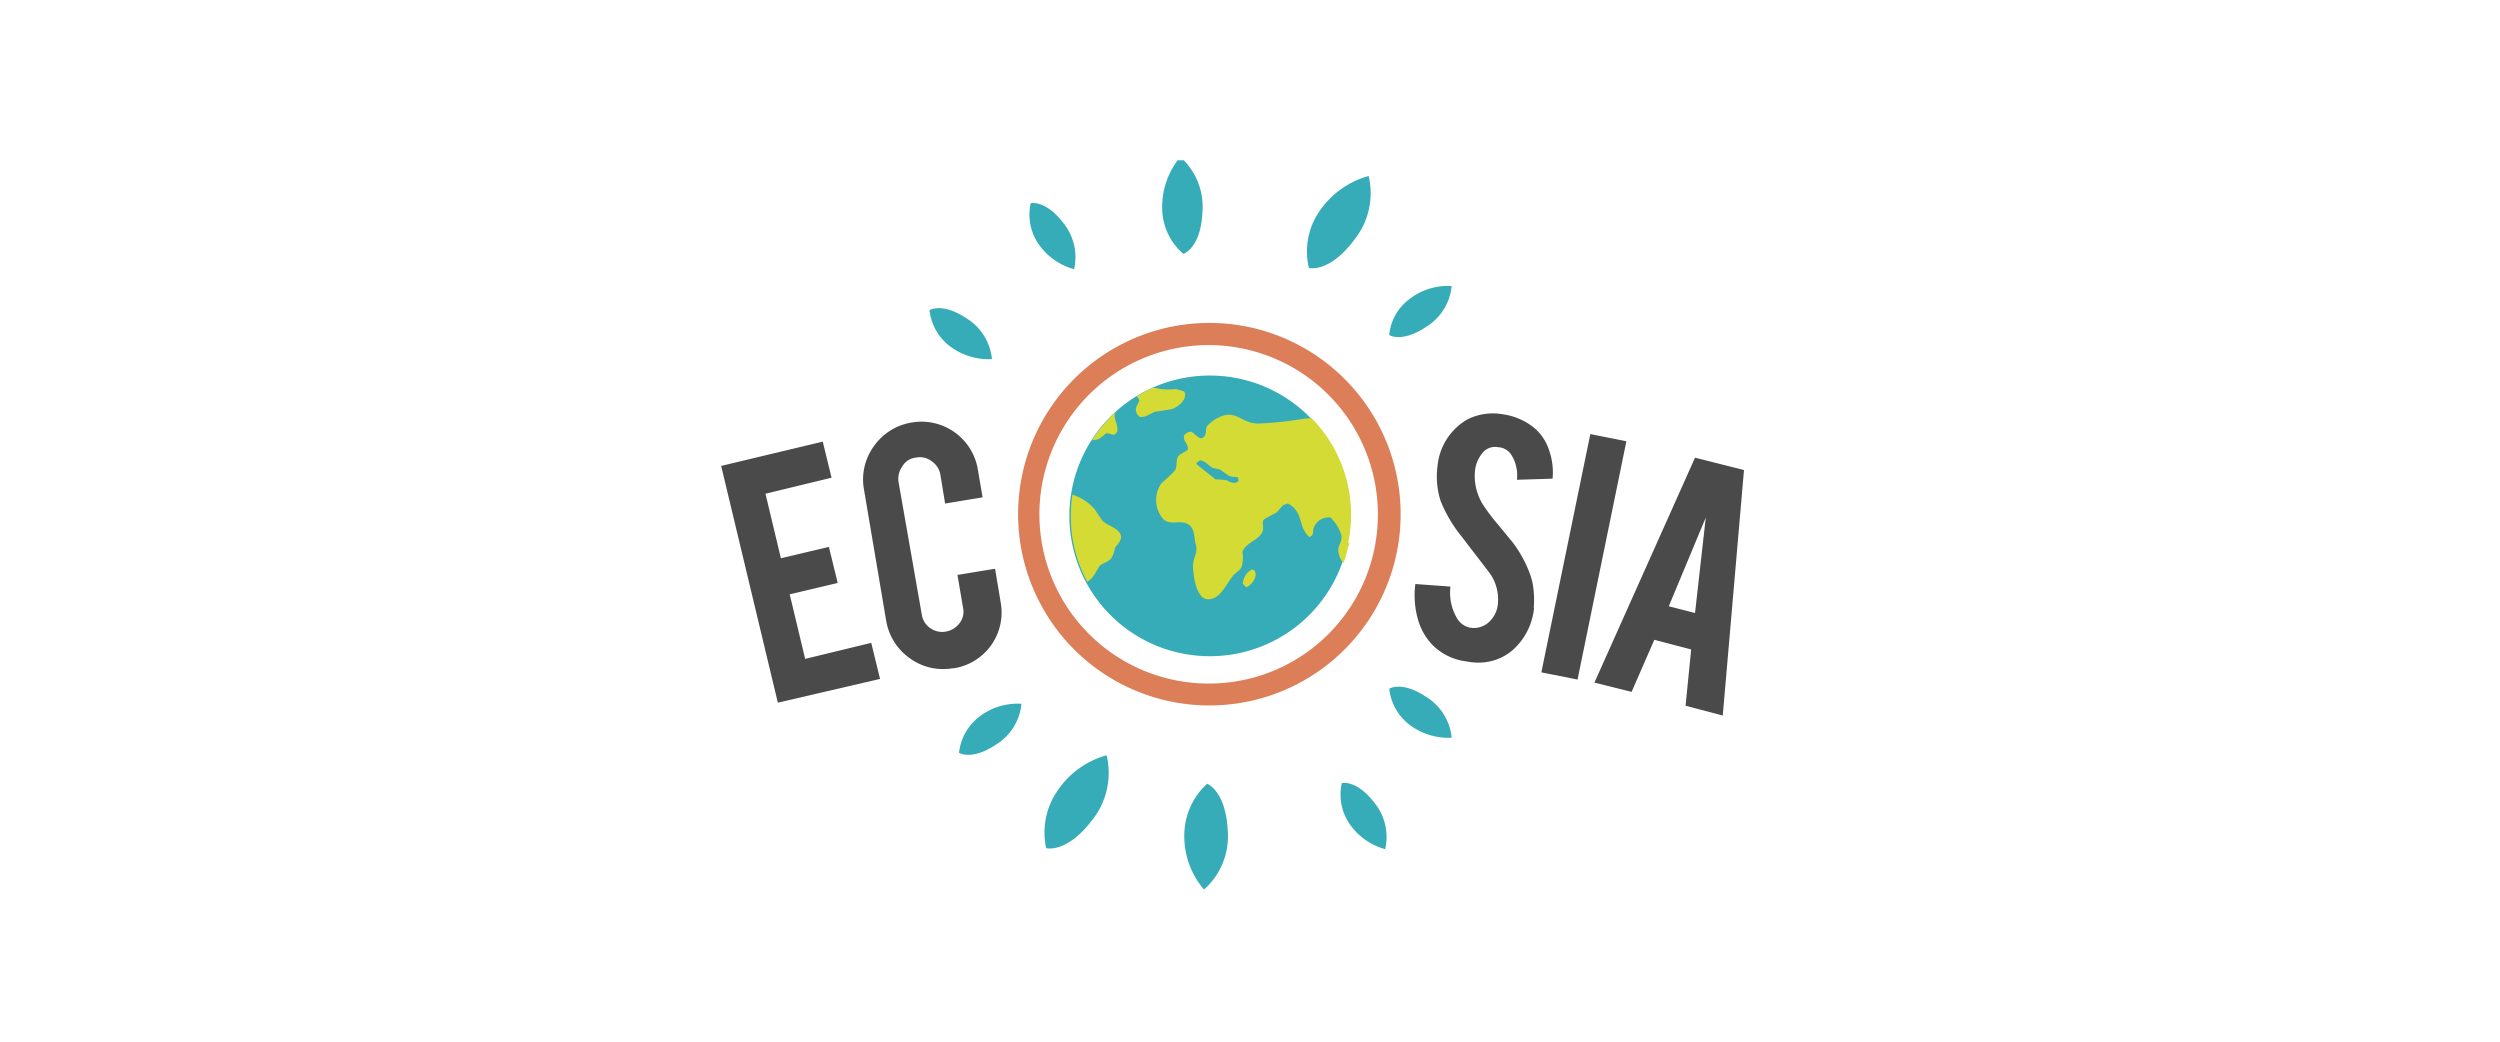
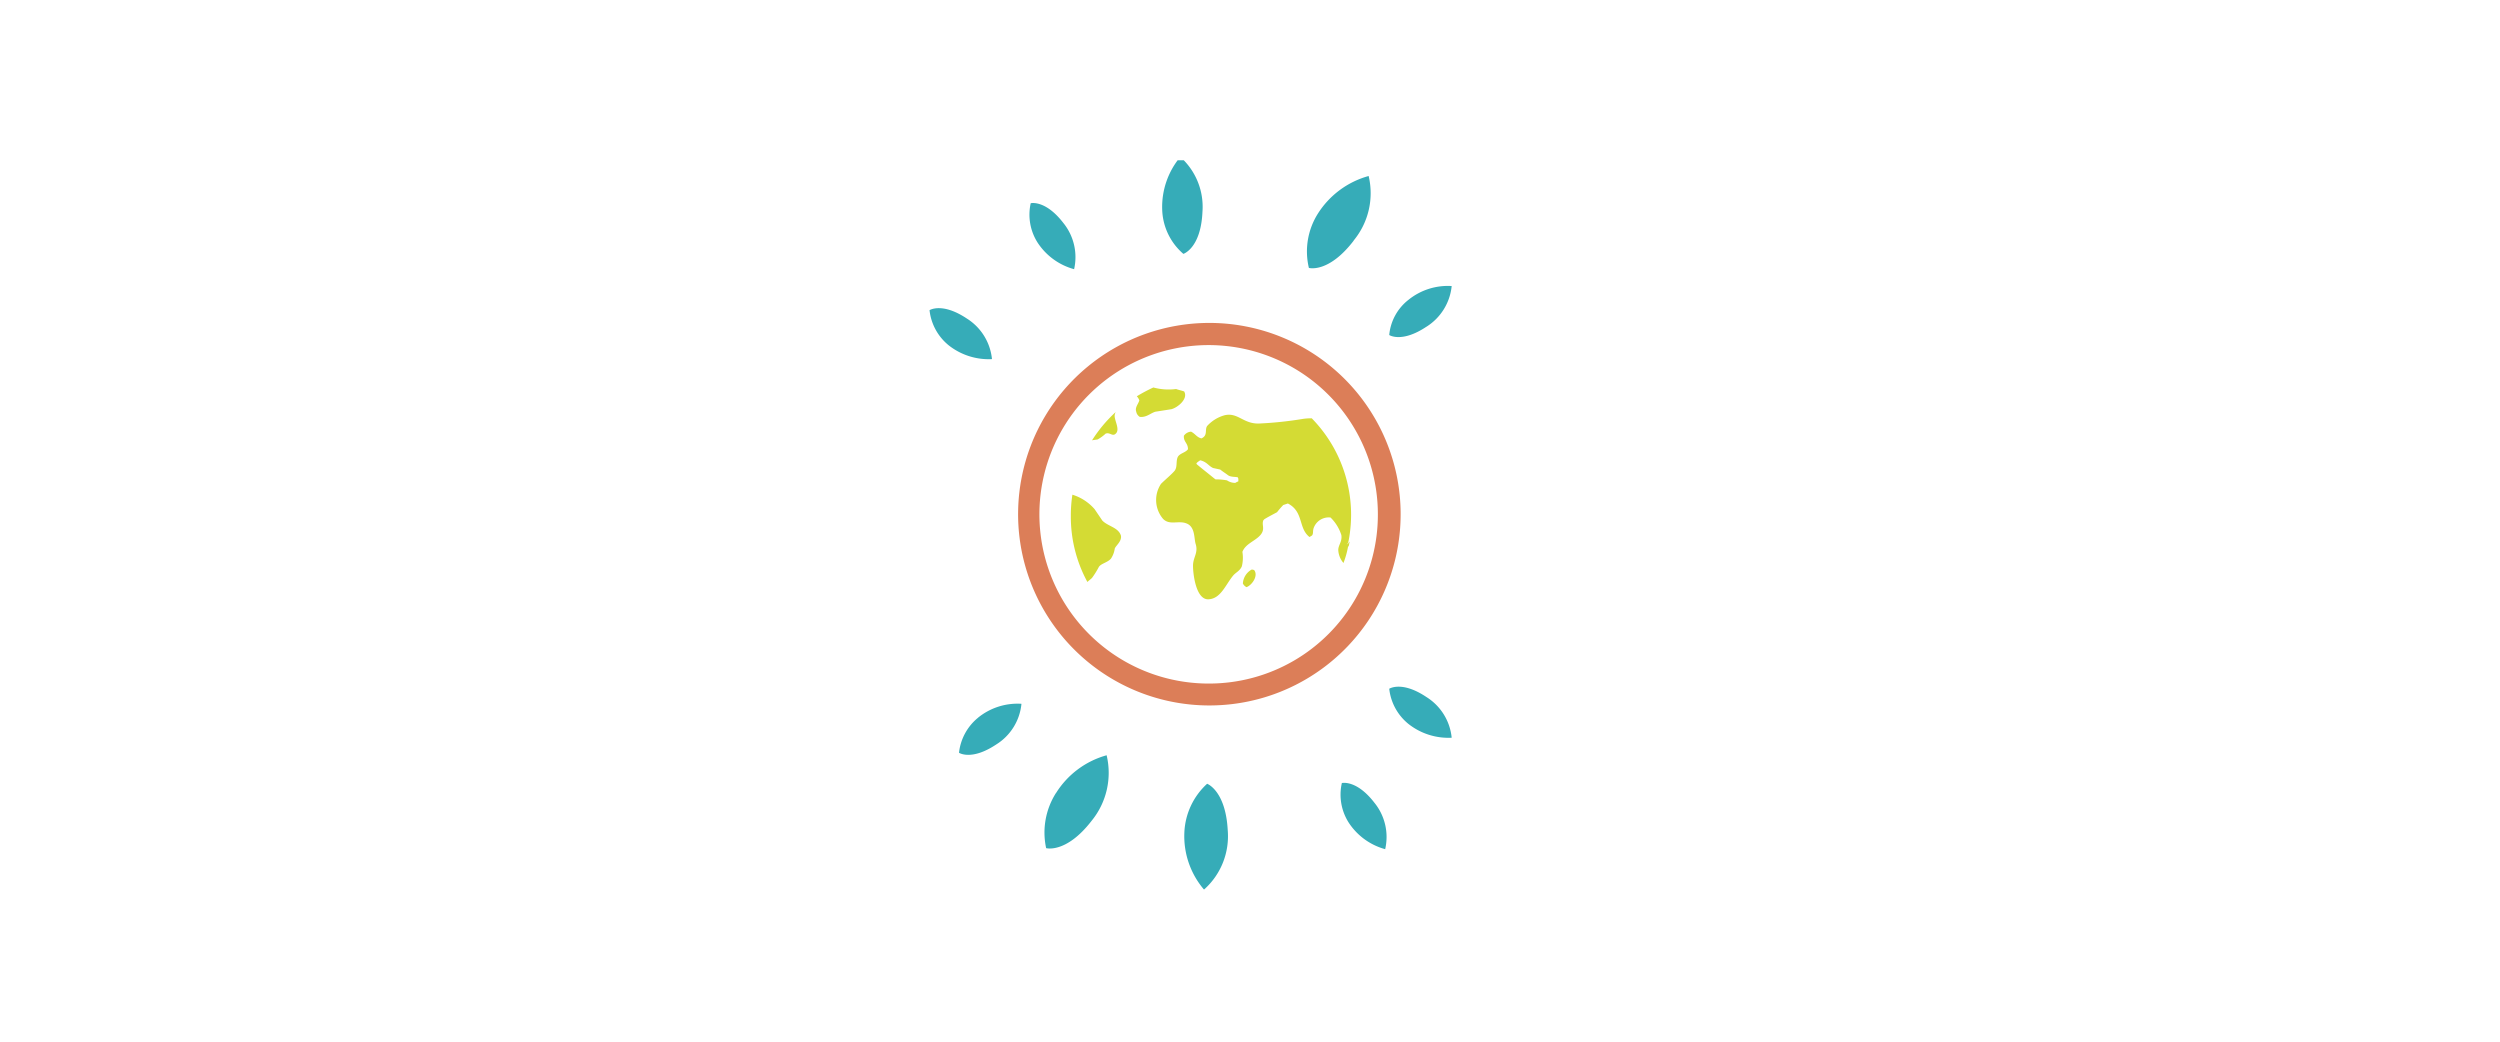
<svg xmlns="http://www.w3.org/2000/svg" height="130" viewBox="0 0 312 130" width="312">
  <clipPath id="a">
    <path d="m0 .415h128v91h-128z" />
  </clipPath>
-   <path d="m0 0h312v130h-312z" fill="none" />
  <g clip-path="url(#a)" transform="translate(90 19.584)">
    <path d="m210.512 67.406c-3.082-2.066-4.641-1.033-4.641-1.033a6.558 6.558 0 0 0 2.382 4.378 8.055 8.055 0 0 0 5.411 1.734 6.768 6.768 0 0 0 -3.152-5.079zm-46.233 11.978a9.205 9.205 0 0 0 -1.226 6.882s2.5.7 5.674-3.415a9.461 9.461 0 0 0 1.874-8.178 10.874 10.874 0 0 0 -6.3 4.693zm-9.719-9.4a6.558 6.558 0 0 0 -2.382 4.378s1.541 1.033 4.641-1.033a6.729 6.729 0 0 0 3.152-5.079 7.813 7.813 0 0 0 -5.412 1.73zm28.58 8.248a8.728 8.728 0 0 0 -2.837 6.059 10.259 10.259 0 0 0 2.452 7.145 8.91 8.91 0 0 0 2.96-7.408c-.263-4.956-2.574-5.8-2.574-5.8zm16.812-.07a6.5 6.5 0 0 0 .841 4.886 7.925 7.925 0 0 0 4.571 3.345 6.775 6.775 0 0 0 -1.348-5.8c-2.242-2.907-4.063-2.452-4.063-2.452zm10.56-56.968a6.793 6.793 0 0 0 3.152-5.079 7.813 7.813 0 0 0 -5.411 1.734 6.291 6.291 0 0 0 -2.382 4.378s1.541 1.03 4.641-1.037zm-54.219 4.045a6.768 6.768 0 0 0 -3.152-5.079c-3.082-2.049-4.641-1.033-4.641-1.033a6.558 6.558 0 0 0 2.382 4.378 8.055 8.055 0 0 0 5.411 1.73zm10.245-11.208a6.775 6.775 0 0 0 -1.348-5.8c-2.242-2.907-4.063-2.452-4.063-2.452a6.5 6.5 0 0 0 .841 4.886 7.925 7.925 0 0 0 4.571 3.345zm34.885-3.59a9.273 9.273 0 0 0 1.877-8.059 10.937 10.937 0 0 0 -6.3 4.641 8.838 8.838 0 0 0 -1.156 6.83s2.452.7 5.6-3.415zm-18.861-3.611a8.34 8.34 0 0 0 -2.767-6.83 9.739 9.739 0 0 0 -2.259 6.567 7.577 7.577 0 0 0 2.644 5.533s2.189-.7 2.382-5.27z" fill="#36acb8" transform="translate(-122.494)" />
    <path d="m235.287 118.3a23.87 23.87 0 1 0 16.9 6.991 23.887 23.887 0 0 0 -16.9-6.991m0 45.007a21.12 21.12 0 1 1 21.05-21.12 21.073 21.073 0 0 1 -21.05 21.12" fill="#dc7e58" transform="translate(-174.379 -97.583)" />
-     <path d="m266.382 155.8a17.513 17.513 0 1 0 -.14 35.025h.123a17.513 17.513 0 0 0 0-35.025z" fill="#36acb8" transform="translate(-205.228 -128.515)" />
-     <path d="m7.075 218.9-7.075-29.546 12.679-3.03 1.1 4.5-8.248 2 1.926 8.056 5.989-1.419 1.1 4.5-5.989 1.419 1.926 8.056 8.248-2 1.1 4.5zm21.891-4.308a7.037 7.037 0 0 1 -5.411-1.226 7.187 7.187 0 0 1 -2.96-4.693l-2.767-16.357a7.037 7.037 0 0 1 1.226-5.411 7.128 7.128 0 0 1 4.693-2.96 7.133 7.133 0 0 1 8.3 5.919l.578 3.415-4.676.771-.578-3.538a2.557 2.557 0 0 0 -1.086-1.734 2.418 2.418 0 0 0 -2-.455 2.193 2.193 0 0 0 -1.681 1.1 2.644 2.644 0 0 0 -.455 2l2.89 16.479a2.513 2.513 0 0 0 1.033 1.681 2.557 2.557 0 0 0 1.926.455 2.732 2.732 0 0 0 1.738-1.038 2.312 2.312 0 0 0 .455-1.926l-.7-4.115 4.693-.771.7 4.185a7.047 7.047 0 0 1 -5.919 8.248zm72.484-7.53a8.045 8.045 0 0 1 -2.45 5.076 6.438 6.438 0 0 1 -3.415 1.681 7.04 7.04 0 0 1 -2.574-.07 7.148 7.148 0 0 1 -4.185-2 7.478 7.478 0 0 1 -1.874-3.275 10.84 10.84 0 0 1 -.315-4.378l4.378.315a6.32 6.32 0 0 0 .841 3.993 2.434 2.434 0 0 0 1.734 1.156 2.812 2.812 0 0 0 2.574-1.086 3.341 3.341 0 0 0 .771-1.926 5.607 5.607 0 0 0 -1.156-3.993l-3.415-4.448a17.253 17.253 0 0 1 -2.574-4.378 10.017 10.017 0 0 1 -.385-4.378 7.5 7.5 0 0 1 3.73-5.8 7.058 7.058 0 0 1 4.378-.648 7.947 7.947 0 0 1 3.993 1.734 6.077 6.077 0 0 1 1.8 2.7 8.283 8.283 0 0 1 .455 3.608l-4.448.14a4.823 4.823 0 0 0 -.648-3.03 2.048 2.048 0 0 0 -1.681-1.033 2.014 2.014 0 0 0 -2.066.841 4.039 4.039 0 0 0 -.841 2.119 6.76 6.76 0 0 0 1.156 4.448 24.447 24.447 0 0 0 1.734 2.259l1.8 2.189a15.288 15.288 0 0 1 2.066 3.678 8.807 8.807 0 0 1 .455 1.541 11.694 11.694 0 0 1 .123 2.96zm5.411 8.949-4.5-.893 6.112-29.736 4.5.893-6.094 29.736zm9.6-4.956-2.837 6.5-4.641-1.156 12.556-28.073 6.112 1.541-2.651 30.642-4.641-1.226.7-7.023zm6.445-15.323-4.641 11.138 3.275.841 1.348-11.979z" fill="#4a4a4a" transform="translate(0 -150.792)" />
    <path d="m283.785 183.809a.823.823 0 0 0 .07.385 4.779 4.779 0 0 0 .123-.648c-.123.07-.123.193-.193.263zm-12.031 3.222a2.129 2.129 0 0 0 -1.086 1.734 1.016 1.016 0 0 0 .455.455c.7-.263 1.489-1.419.963-2.119a.578.578 0 0 0 -.315-.07zm-8.388-22.223c-.315-.123-.7-.193-1.033-.315a7.226 7.226 0 0 1 -2.837-.193 20.7 20.7 0 0 0 -2.066 1.1 1.4 1.4 0 0 1 .315.508c-.123.455-.578.893-.385 1.419a.946.946 0 0 0 .455.648c.841.07 1.3-.455 1.926-.648l2-.315c.771-.193 2.119-1.278 1.611-2.189zm-10.245 16.092-.963-1.419a6 6 0 0 0 -2.767-1.8 17.214 17.214 0 0 0 -.193 2.644 17 17 0 0 0 2.066 8.248c.193-.193.385-.315.578-.508a10.441 10.441 0 0 0 .841-1.348c.263-.455 1.156-.578 1.541-1.086a3.042 3.042 0 0 0 .455-1.226c.14-.385.893-.893.771-1.611-.315-1.033-1.611-1.156-2.312-1.874zm.385-10.823c.578-.263.893.455 1.348-.07s-.193-1.541-.193-2.189a1.121 1.121 0 0 1 .14-.455 17.3 17.3 0 0 0 -2.96 3.538c.263-.07.508-.07.718-.123a5.236 5.236 0 0 0 .963-.7zm25.813-1.926a6.845 6.845 0 0 0 -1.156.07 46.3 46.3 0 0 1 -5.464.578c-1.979.07-2.644-1.419-4.308-1.033a4.607 4.607 0 0 0 -2.189 1.348c-.315.508.123 1.156-.7 1.541-.578-.123-.771-.578-1.3-.841a1.191 1.191 0 0 0 -.893.508c-.07.771.508.893.508 1.681-.315.455-1.086.508-1.3 1.033s0 1.226-.385 1.681-1.156 1.086-1.681 1.611a3.637 3.637 0 0 0 .263 4.378c.841.841 1.926.14 2.96.578s.893 1.8 1.086 2.5c.385 1.156-.315 1.681-.315 2.767s.385 4.256 1.926 4.185 2.119-1.8 3.082-2.96c.315-.385.841-.578 1.086-1.156a4.479 4.479 0 0 0 .07-1.8c.385-1.033 1.611-1.348 2.259-2.119s.07-1.3.385-1.874a.07.07 0 0 0 .07-.07c.508-.315 1.033-.578 1.611-.893a11.275 11.275 0 0 1 .771-.893l.578-.193c2 1.033 1.278 3.082 2.7 4.185l.315-.193c.193-.263.07-.508.193-.893a1.991 1.991 0 0 1 2.119-1.348 5.31 5.31 0 0 1 1.348 2.189c.123.841-.385 1.226-.385 1.874a2.69 2.69 0 0 0 .648 1.611 11.068 11.068 0 0 0 .578-2.066.823.823 0 0 0 -.07-.385c.07-.07.07-.123.123-.263a17.2 17.2 0 0 0 -4.571-15.323zm-9.6 8.056a1.806 1.806 0 0 1 -1.033-.315 7.766 7.766 0 0 0 -1.419-.123c-.07 0-2.312-1.8-2.382-1.926s.263-.315.455-.455c.841.193 1.033.7 1.611.963l.893.193c.315.263.648.455.963.7s.893.193 1.226.263c0 .07.07.14.07.193v.315a2.154 2.154 0 0 0 -.38.193zm-2.5-.455-2.382-1.926c.14.123 2.312 1.926 2.382 1.926" fill="#d4db34" transform="translate(-205.557 -135.527)" />
  </g>
</svg>